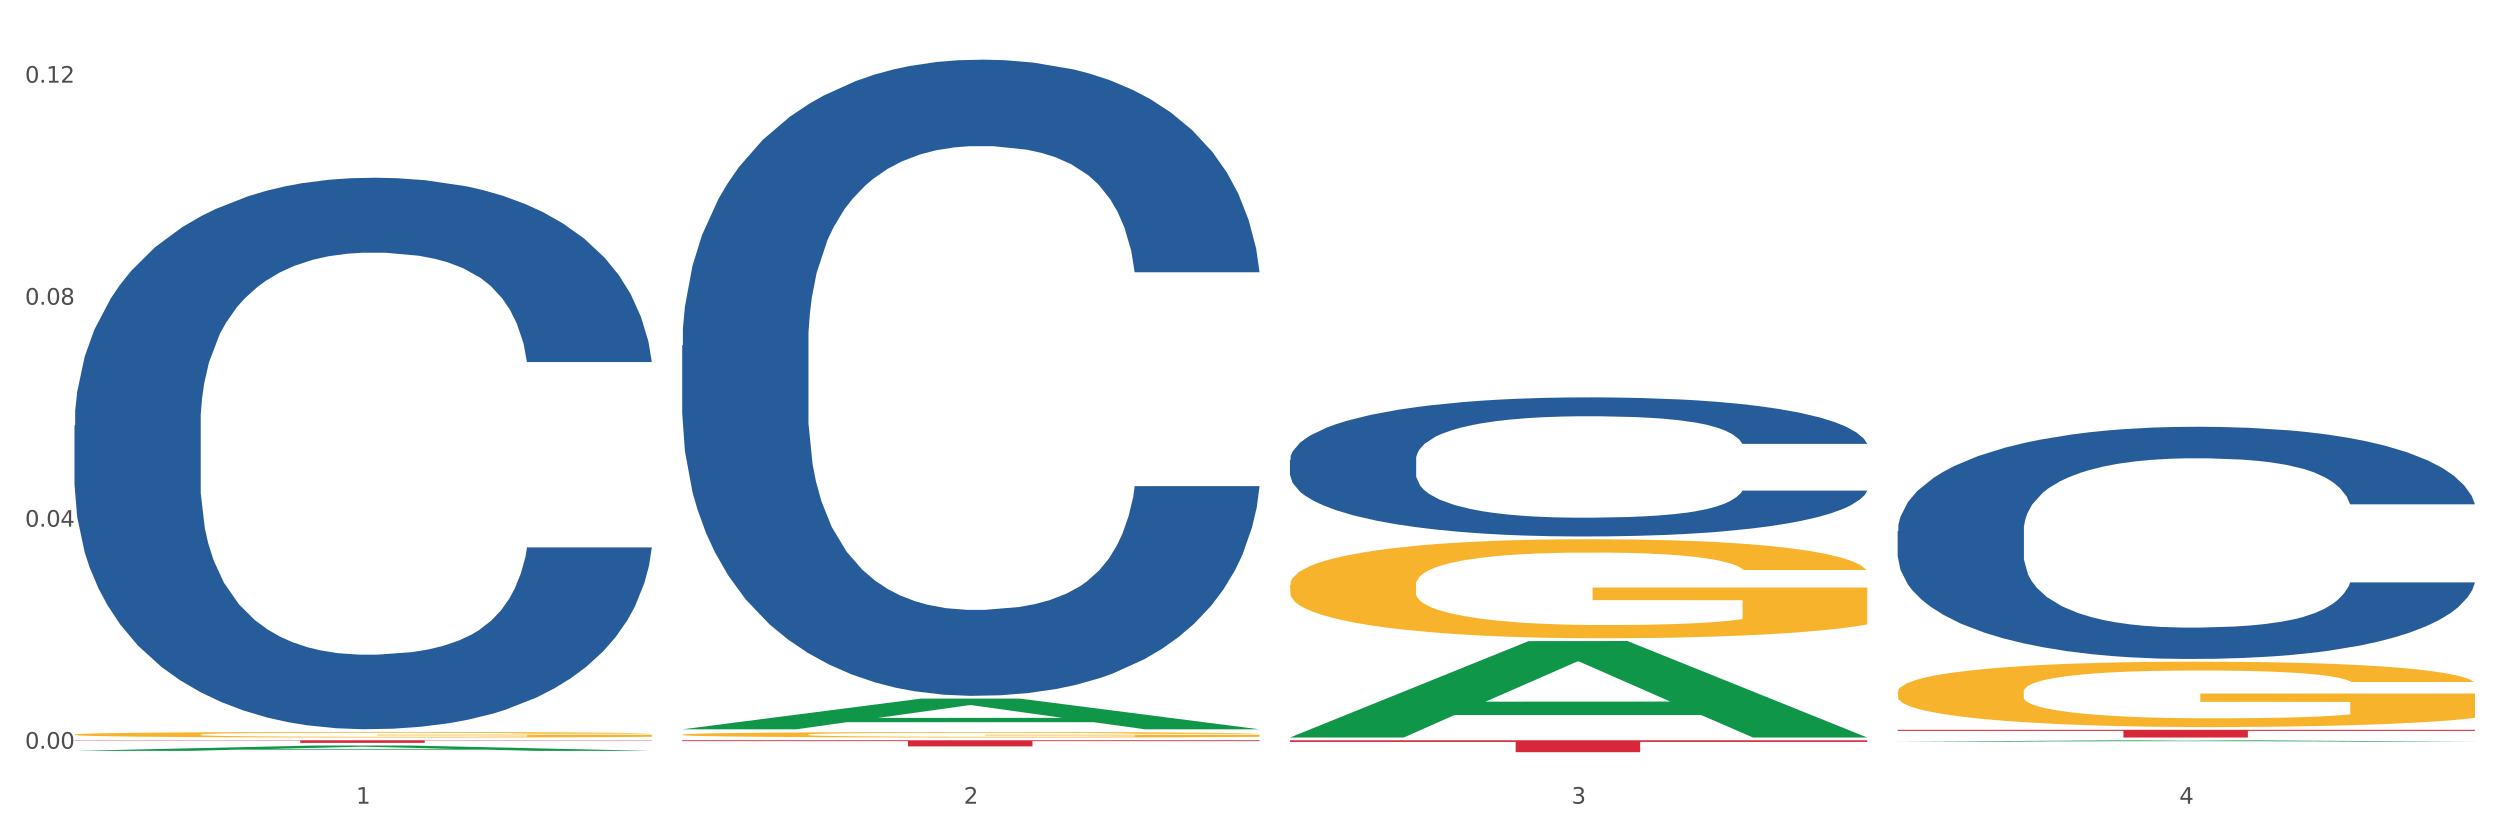
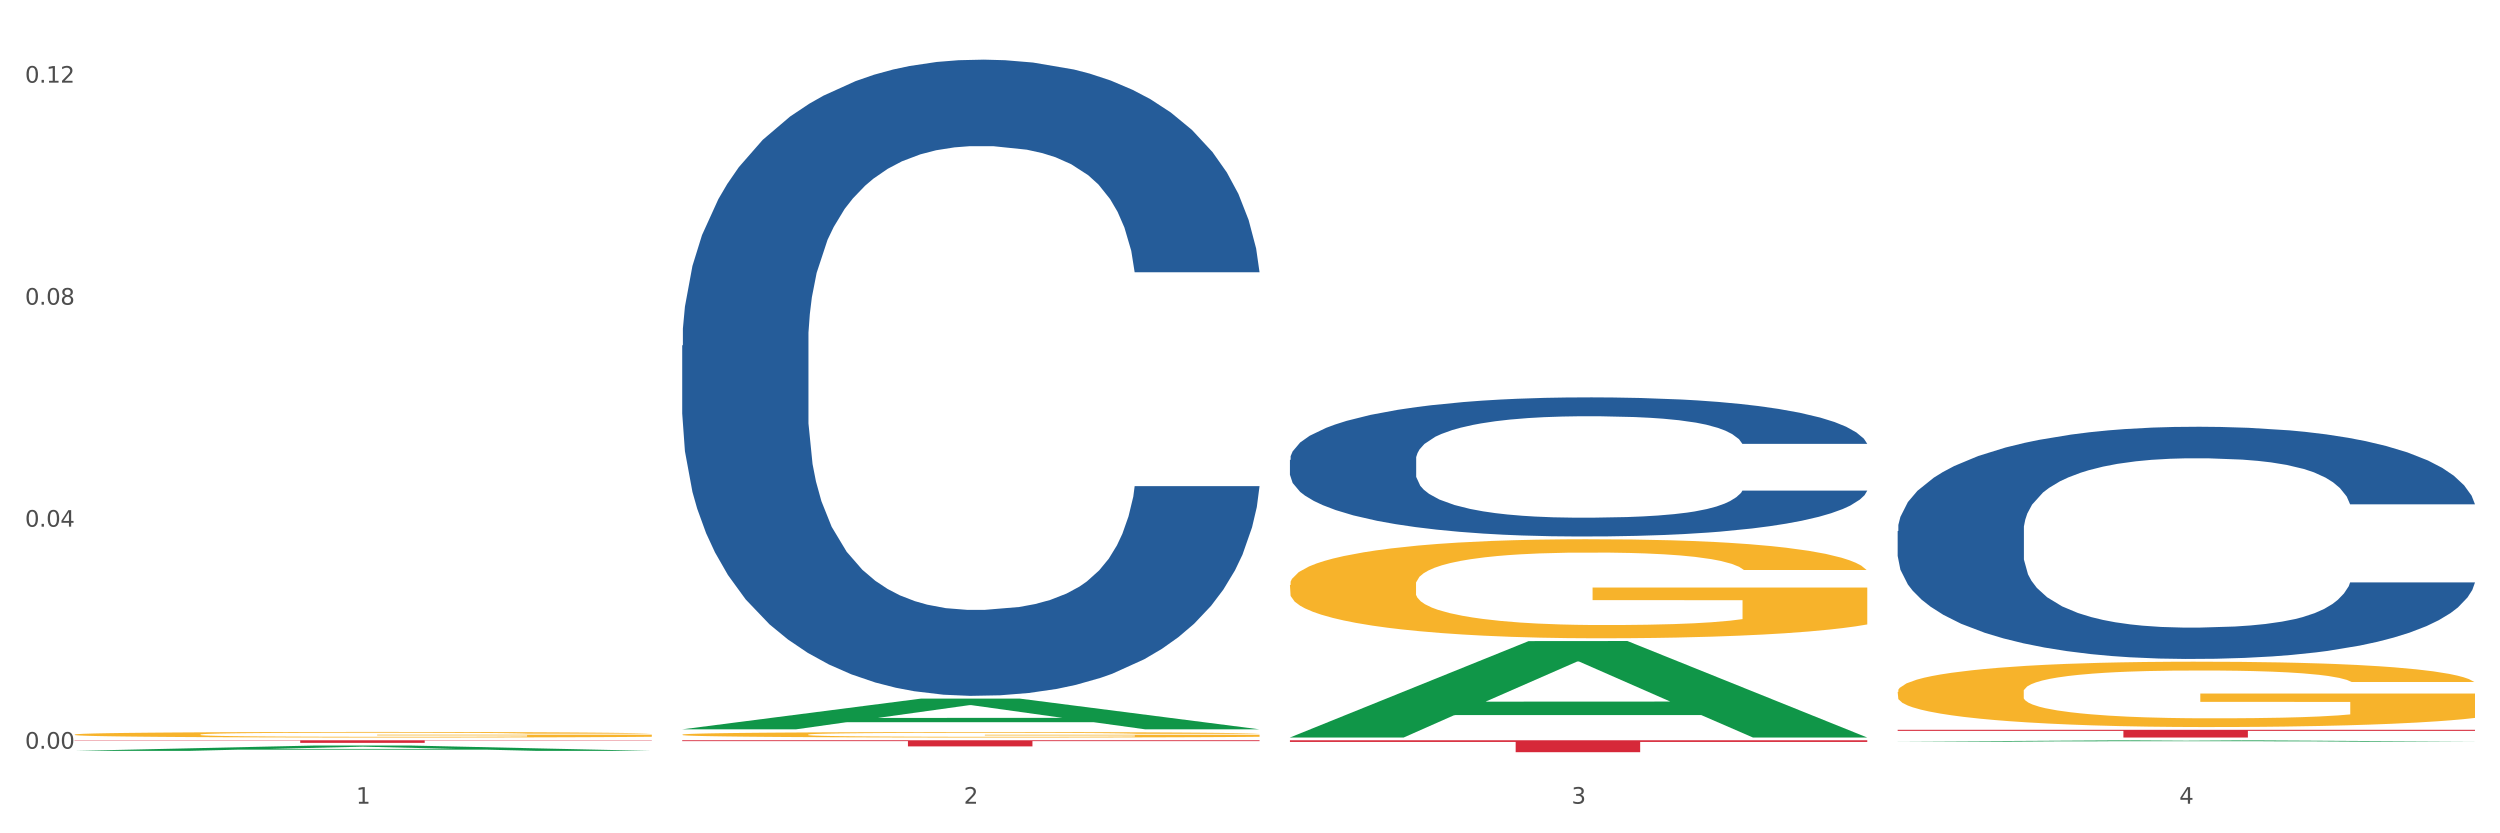
<svg xmlns="http://www.w3.org/2000/svg" xmlns:xlink="http://www.w3.org/1999/xlink" width="1080pt" height="360pt" viewBox="0 0 1080 360" version="1.1">
  <rect x="0" y="0" width="1080" height="360" fill="#333333" stroke="none" />
  <defs>
    <style type="text/css">*{stroke-linejoin: round; stroke-linecap: butt}</style>
  </defs>
  <g id="figure_1">
    <g id="patch_1">
      <path d="M 0 360  L 1080 360  L 1080 0  L 0 0  z " style="fill: #ffffff; stroke: #ffffff; stroke-linejoin: miter" />
    </g>
    <g id="axes_1">
      <g id="matplotlib.axis_1">
        <g id="xtick_1">
          <g id="text_1">
            <g style="fill: #4d4d4d" transform="translate(153.827 347.204) scale(0.096 -0.096)">
              <defs>
                <path id="DejaVuSans-31" d="M 794 531  L 1825 531  L 1825 4091  L 703 3866  L 703 4441  L 1819 4666  L 2450 4666  L 2450 531  L 3481 531  L 3481 0  L 794 0  L 794 531  z " transform="scale(0.016)" />
              </defs>
              <use xlink:href="#DejaVuSans-31" />
            </g>
          </g>
        </g>
        <g id="xtick_2">
          <g id="text_2">
            <g style="fill: #4d4d4d" transform="translate(416.365 347.204) scale(0.096 -0.096)">
              <defs>
                <path id="DejaVuSans-32" d="M 1228 531  L 3431 531  L 3431 0  L 469 0  L 469 531  Q 828 903 1448 1529  Q 2069 2156 2228 2338  Q 2531 2678 2651 2914  Q 2772 3150 2772 3378  Q 2772 3750 2511 3984  Q 2250 4219 1831 4219  Q 1534 4219 1204 4116  Q 875 4013 500 3803  L 500 4441  Q 881 4594 1212 4672  Q 1544 4750 1819 4750  Q 2544 4750 2975 4387  Q 3406 4025 3406 3419  Q 3406 3131 3298 2873  Q 3191 2616 2906 2266  Q 2828 2175 2409 1742  Q 1991 1309 1228 531  z " transform="scale(0.016)" />
              </defs>
              <use xlink:href="#DejaVuSans-32" />
            </g>
          </g>
        </g>
        <g id="xtick_3">
          <g id="text_3">
            <g style="fill: #4d4d4d" transform="translate(678.902 347.204) scale(0.096 -0.096)">
              <defs>
                <path id="DejaVuSans-33" d="M 2597 2516  Q 3050 2419 3304 2112  Q 3559 1806 3559 1356  Q 3559 666 3084 287  Q 2609 -91 1734 -91  Q 1441 -91 1130 -33  Q 819 25 488 141  L 488 750  Q 750 597 1062 519  Q 1375 441 1716 441  Q 2309 441 2620 675  Q 2931 909 2931 1356  Q 2931 1769 2642 2001  Q 2353 2234 1838 2234  L 1294 2234  L 1294 2753  L 1863 2753  Q 2328 2753 2575 2939  Q 2822 3125 2822 3475  Q 2822 3834 2567 4026  Q 2313 4219 1838 4219  Q 1578 4219 1281 4162  Q 984 4106 628 3988  L 628 4550  Q 988 4650 1302 4700  Q 1616 4750 1894 4750  Q 2613 4750 3031 4423  Q 3450 4097 3450 3541  Q 3450 3153 3228 2886  Q 3006 2619 2597 2516  z " transform="scale(0.016)" />
              </defs>
              <use xlink:href="#DejaVuSans-33" />
            </g>
          </g>
        </g>
        <g id="xtick_4">
          <g id="text_4">
            <g style="fill: #4d4d4d" transform="translate(941.44 347.204) scale(0.096 -0.096)">
              <defs>
                <path id="DejaVuSans-34" d="M 2419 4116  L 825 1625  L 2419 1625  L 2419 4116  z M 2253 4666  L 3047 4666  L 3047 1625  L 3713 1625  L 3713 1100  L 3047 1100  L 3047 0  L 2419 0  L 2419 1100  L 313 1100  L 313 1709  L 2253 4666  z " transform="scale(0.016)" />
              </defs>
              <use xlink:href="#DejaVuSans-34" />
            </g>
          </g>
        </g>
        <g id="xtick_5" />
        <g id="xtick_6" />
        <g id="xtick_7" />
      </g>
      <g id="matplotlib.axis_2">
        <g id="ytick_1">
          <g id="text_5">
            <g style="fill: #4d4d4d" transform="translate(10.8 323.441) scale(0.096 -0.096)">
              <defs>
                <path id="DejaVuSans-30" d="M 2034 4250  Q 1547 4250 1301 3770  Q 1056 3291 1056 2328  Q 1056 1369 1301 889  Q 1547 409 2034 409  Q 2525 409 2770 889  Q 3016 1369 3016 2328  Q 3016 3291 2770 3770  Q 2525 4250 2034 4250  z M 2034 4750  Q 2819 4750 3233 4129  Q 3647 3509 3647 2328  Q 3647 1150 3233 529  Q 2819 -91 2034 -91  Q 1250 -91 836 529  Q 422 1150 422 2328  Q 422 3509 836 4129  Q 1250 4750 2034 4750  z " transform="scale(0.016)" />
                <path id="DejaVuSans-2e" d="M 684 794  L 1344 794  L 1344 0  L 684 0  L 684 794  z " transform="scale(0.016)" />
              </defs>
              <use xlink:href="#DejaVuSans-30" />
              <use xlink:href="#DejaVuSans-2e" transform="translate(63.623 0)" />
              <use xlink:href="#DejaVuSans-30" transform="translate(95.41 0)" />
              <use xlink:href="#DejaVuSans-30" transform="translate(159.033 0)" />
            </g>
          </g>
        </g>
        <g id="ytick_2">
          <g id="text_6">
            <g style="fill: #4d4d4d" transform="translate(10.8 227.533) scale(0.096 -0.096)">
              <use xlink:href="#DejaVuSans-30" />
              <use xlink:href="#DejaVuSans-2e" transform="translate(63.623 0)" />
              <use xlink:href="#DejaVuSans-30" transform="translate(95.41 0)" />
              <use xlink:href="#DejaVuSans-34" transform="translate(159.033 0)" />
            </g>
          </g>
        </g>
        <g id="ytick_3">
          <g id="text_7">
            <g style="fill: #4d4d4d" transform="translate(10.8 131.625) scale(0.096 -0.096)">
              <defs>
                <path id="DejaVuSans-38" d="M 2034 2216  Q 1584 2216 1326 1975  Q 1069 1734 1069 1313  Q 1069 891 1326 650  Q 1584 409 2034 409  Q 2484 409 2743 651  Q 3003 894 3003 1313  Q 3003 1734 2745 1975  Q 2488 2216 2034 2216  z M 1403 2484  Q 997 2584 770 2862  Q 544 3141 544 3541  Q 544 4100 942 4425  Q 1341 4750 2034 4750  Q 2731 4750 3128 4425  Q 3525 4100 3525 3541  Q 3525 3141 3298 2862  Q 3072 2584 2669 2484  Q 3125 2378 3379 2068  Q 3634 1759 3634 1313  Q 3634 634 3220 271  Q 2806 -91 2034 -91  Q 1263 -91 848 271  Q 434 634 434 1313  Q 434 1759 690 2068  Q 947 2378 1403 2484  z M 1172 3481  Q 1172 3119 1398 2916  Q 1625 2713 2034 2713  Q 2441 2713 2670 2916  Q 2900 3119 2900 3481  Q 2900 3844 2670 4047  Q 2441 4250 2034 4250  Q 1625 4250 1398 4047  Q 1172 3844 1172 3481  z " transform="scale(0.016)" />
              </defs>
              <use xlink:href="#DejaVuSans-30" />
              <use xlink:href="#DejaVuSans-2e" transform="translate(63.623 0)" />
              <use xlink:href="#DejaVuSans-30" transform="translate(95.41 0)" />
              <use xlink:href="#DejaVuSans-38" transform="translate(159.033 0)" />
            </g>
          </g>
        </g>
        <g id="ytick_4">
          <g id="text_8">
            <g style="fill: #4d4d4d" transform="translate(10.8 35.718) scale(0.096 -0.096)">
              <use xlink:href="#DejaVuSans-30" />
              <use xlink:href="#DejaVuSans-2e" transform="translate(63.623 0)" />
              <use xlink:href="#DejaVuSans-31" transform="translate(95.41 0)" />
              <use xlink:href="#DejaVuSans-32" transform="translate(159.033 0)" />
            </g>
          </g>
        </g>
        <g id="ytick_5" />
        <g id="ytick_6" />
        <g id="ytick_7" />
      </g>
      <g id="PolyCollection_1">
        <path d="M 32.175 324.38  L 32.432 324.377  L 135.282 322.085  L 177.965 322.083  L 281.586 324.384  L 232.218 324.384  L 209.848 323.848  L 103.656 323.848  L 102.884 323.857  L 81.286 324.384  L 32.175 324.384  L 32.175 324.38  L 117.026 323.528  L 196.478 323.526  L 157.138 322.573  L 156.623 322.569  L 156.109 322.576  L 116.769 323.526  L 117.026 323.528  L 32.175 324.38  z " clip-path="url(#pce73e75a14)" style="fill: #109648" />
        <path d="M 819.789 229.429  L 820.084 229.338  L 820.084 226.772  L 820.968 223.291  L 824.211 216.878  L 828.338 212.022  L 835.414 206.341  L 839.247 203.959  L 844.258 201.302  L 854.577 196.996  L 866.369 193.332  L 874.624 191.316  L 880.815 190.033  L 894.671 187.743  L 902.631 186.735  L 910.886 185.911  L 917.961 185.361  L 929.754 184.72  L 939.188 184.445  L 950.096 184.353  L 959.235 184.445  L 971.322 184.811  L 989.011 185.911  L 995.792 186.552  L 1004.931 187.651  L 1014.365 189.117  L 1022.03 190.583  L 1030.874 192.69  L 1040.014 195.439  L 1048.858 198.92  L 1055.049 202.127  L 1060.061 205.517  L 1064.483 209.64  L 1067.726 214.129  L 1069.2 217.885  L 1015.249 217.885  L 1013.775 214.495  L 1010.827 210.831  L 1007.879 208.357  L 1004.636 206.341  L 999.624 204.051  L 995.202 202.585  L 987.832 200.844  L 981.051 199.745  L 975.45 199.104  L 968.669 198.554  L 954.223 198.004  L 943.905 198.004  L 937.419 198.187  L 929.459 198.646  L 922.678 199.287  L 914.718 200.386  L 908.527 201.577  L 902.336 203.135  L 898.799 204.234  L 893.492 206.25  L 889.954 207.899  L 885.237 210.739  L 882.584 212.755  L 877.867 217.977  L 875.803 221.825  L 874.919 224.482  L 874.329 227.414  L 874.329 241.706  L 876.098 248.119  L 877.572 250.868  L 879.931 253.983  L 884.353 258.014  L 890.839 261.954  L 897.619 264.794  L 903.221 266.534  L 908.527 267.817  L 913.834 268.825  L 920.32 269.741  L 925.626 270.291  L 933.586 270.841  L 943.02 271.115  L 950.391 271.115  L 965.426 270.657  L 972.207 270.199  L 978.693 269.558  L 985.768 268.55  L 991.37 267.451  L 994.613 266.626  L 999.919 264.885  L 1004.047 263.053  L 1007.584 260.946  L 1009.943 259.113  L 1012.596 256.365  L 1014.66 253.25  L 1015.249 251.601  L 1069.2 251.601  L 1068.021 254.899  L 1065.957 258.106  L 1061.83 262.412  L 1058.587 264.885  L 1053.575 267.909  L 1048.268 270.474  L 1040.898 273.314  L 1034.117 275.421  L 1027.042 277.254  L 1019.377 278.903  L 1005.521 281.193  L 1000.509 281.835  L 989.896 282.934  L 981.641 283.575  L 969.553 284.217  L 957.171 284.583  L 944.2 284.675  L 932.702 284.492  L 920.025 283.942  L 912.065 283.392  L 903.221 282.568  L 892.902 281.285  L 883.174 279.727  L 874.034 277.895  L 865.485 275.788  L 857.525 273.406  L 847.206 269.466  L 839.541 265.618  L 833.94 262.045  L 830.107 259.022  L 826.275 255.174  L 824.211 252.517  L 820.968 246.104  L 819.789 240.148  L 819.789 229.429  z " clip-path="url(#pce73e75a14)" style="fill: #255c99" />
        <path d="M 557.251 198.666  L 557.546 198.611  L 557.546 197.074  L 558.43 194.989  L 561.673 191.146  L 565.801 188.237  L 572.876 184.834  L 576.709 183.407  L 581.72 181.815  L 592.039 179.235  L 603.831 177.039  L 612.086 175.832  L 618.277 175.063  L 632.133 173.691  L 640.093 173.087  L 648.348 172.593  L 655.423 172.264  L 667.216 171.879  L 676.65 171.715  L 687.558 171.66  L 696.697 171.715  L 708.784 171.934  L 726.473 172.593  L 733.254 172.977  L 742.393 173.636  L 751.827 174.514  L 759.492 175.393  L 768.336 176.655  L 777.476 178.302  L 786.32 180.388  L 792.511 182.309  L 797.523 184.34  L 801.945 186.81  L 805.188 189.499  L 806.662 191.75  L 752.711 191.75  L 751.237 189.719  L 748.289 187.523  L 745.341 186.041  L 742.098 184.834  L 737.086 183.461  L 732.664 182.583  L 725.294 181.54  L 718.513 180.882  L 712.912 180.497  L 706.131 180.168  L 691.685 179.839  L 681.367 179.839  L 674.881 179.948  L 666.921 180.223  L 660.14 180.607  L 652.18 181.266  L 645.989 181.979  L 639.798 182.913  L 636.261 183.571  L 630.954 184.779  L 627.416 185.767  L 622.699 187.469  L 620.046 188.676  L 615.329 191.805  L 613.265 194.11  L 612.381 195.702  L 611.791 197.459  L 611.791 206.022  L 613.56 209.864  L 615.034 211.511  L 617.393 213.377  L 621.815 215.792  L 628.301 218.153  L 635.081 219.854  L 640.683 220.897  L 645.989 221.666  L 651.296 222.269  L 657.782 222.818  L 663.089 223.148  L 671.048 223.477  L 680.482 223.642  L 687.853 223.642  L 702.888 223.367  L 709.669 223.093  L 716.155 222.709  L 723.23 222.105  L 728.832 221.446  L 732.075 220.952  L 737.381 219.909  L 741.509 218.811  L 745.046 217.549  L 747.405 216.451  L 750.058 214.804  L 752.122 212.938  L 752.711 211.95  L 806.662 211.95  L 805.483 213.926  L 803.419 215.847  L 799.292 218.427  L 796.049 219.909  L 791.037 221.72  L 785.73 223.257  L 778.36 224.959  L 771.579 226.222  L 764.504 227.319  L 756.839 228.307  L 742.983 229.68  L 737.971 230.064  L 727.358 230.723  L 719.103 231.107  L 707.016 231.491  L 694.633 231.711  L 681.662 231.766  L 670.164 231.656  L 657.487 231.326  L 649.527 230.997  L 640.683 230.503  L 630.364 229.735  L 620.636 228.801  L 611.496 227.704  L 602.947 226.441  L 594.987 225.014  L 584.668 222.654  L 577.003 220.348  L 571.402 218.207  L 567.569 216.396  L 563.737 214.091  L 561.673 212.499  L 558.43 208.656  L 557.251 205.089  L 557.251 198.666  z " clip-path="url(#pce73e75a14)" style="fill: #255c99" />
        <path d="M 294.713 149.257  L 295.008 149.006  L 295.008 141.978  L 295.892 132.44  L 299.135 114.869  L 303.263 101.565  L 310.338 86.002  L 314.171 79.476  L 319.182 72.197  L 329.501 60.399  L 341.293 50.359  L 349.548 44.836  L 355.739 41.322  L 369.595 35.047  L 377.555 32.286  L 385.81 30.027  L 392.885 28.521  L 404.678 26.764  L 414.112 26.011  L 425.02 25.759  L 434.159 26.011  L 446.246 27.015  L 463.935 30.027  L 470.716 31.784  L 479.855 34.796  L 489.289 38.812  L 496.954 42.828  L 505.798 48.602  L 514.938 56.132  L 523.782 65.67  L 529.973 74.456  L 534.985 83.743  L 539.407 95.039  L 542.65 107.338  L 544.124 117.63  L 490.173 117.63  L 488.699 108.342  L 485.751 98.302  L 482.803 91.525  L 479.56 86.002  L 474.548 79.727  L 470.126 75.711  L 462.756 70.942  L 455.975 67.93  L 450.374 66.172  L 443.593 64.666  L 429.147 63.16  L 418.829 63.16  L 412.343 63.662  L 404.383 64.917  L 397.602 66.674  L 389.642 69.687  L 383.451 72.95  L 377.26 77.217  L 373.723 80.229  L 368.416 85.751  L 364.878 90.27  L 360.161 98.051  L 357.508 103.573  L 352.791 117.881  L 350.727 128.423  L 349.843 135.703  L 349.253 143.735  L 349.253 182.893  L 351.022 200.464  L 352.496 207.994  L 354.855 216.529  L 359.277 227.573  L 365.763 238.367  L 372.543 246.148  L 378.145 250.917  L 383.451 254.432  L 388.758 257.193  L 395.244 259.703  L 400.551 261.209  L 408.51 262.715  L 417.944 263.468  L 425.315 263.468  L 440.35 262.213  L 447.131 260.958  L 453.617 259.201  L 460.692 256.44  L 466.294 253.427  L 469.537 251.168  L 474.843 246.399  L 478.971 241.379  L 482.508 235.606  L 484.867 230.585  L 487.52 223.055  L 489.584 214.521  L 490.173 210.002  L 544.124 210.002  L 542.945 219.039  L 540.881 227.824  L 536.754 239.622  L 533.511 246.399  L 528.499 254.683  L 523.192 261.711  L 515.822 269.492  L 509.041 275.266  L 501.966 280.286  L 494.301 284.804  L 480.445 291.079  L 475.433 292.836  L 464.82 295.849  L 456.565 297.606  L 444.478 299.363  L 432.095 300.367  L 419.124 300.618  L 407.626 300.116  L 394.949 298.61  L 386.989 297.104  L 378.145 294.844  L 367.826 291.33  L 358.098 287.063  L 348.958 282.043  L 340.409 276.27  L 332.449 269.743  L 322.131 258.95  L 314.465 248.407  L 308.864 238.618  L 305.031 230.334  L 301.199 219.792  L 299.135 212.513  L 295.892 194.942  L 294.713 178.626  L 294.713 149.257  z " clip-path="url(#pce73e75a14)" style="fill: #255c99" />
-         <path d="M 32.175 183.824  L 32.47 183.606  L 32.47 177.513  L 33.354 169.245  L 36.597 154.014  L 40.725 142.482  L 47.8 128.991  L 51.633 123.334  L 56.644 117.024  L 66.963 106.797  L 78.755 98.094  L 87.01 93.307  L 93.201 90.261  L 107.057 84.821  L 115.017 82.427  L 123.272 80.469  L 130.347 79.164  L 142.14 77.64  L 151.574 76.988  L 162.482 76.77  L 171.621 76.988  L 183.708 77.858  L 201.397 80.469  L 208.178 81.992  L 217.317 84.603  L 226.751 88.085  L 234.416 91.566  L 243.26 96.571  L 252.4 103.098  L 261.244 111.367  L 267.435 118.982  L 272.447 127.033  L 276.869 136.824  L 280.112 147.486  L 281.586 156.407  L 227.635 156.407  L 226.161 148.357  L 223.213 139.653  L 220.265 133.778  L 217.022 128.991  L 212.01 123.552  L 207.588 120.07  L 200.218 115.936  L 193.437 113.325  L 187.836 111.802  L 181.055 110.496  L 166.609 109.191  L 156.291 109.191  L 149.805 109.626  L 141.845 110.714  L 135.064 112.237  L 127.105 114.848  L 120.913 117.677  L 114.722 121.376  L 111.185 123.987  L 105.878 128.774  L 102.34 132.69  L 97.623 139.436  L 94.97 144.222  L 90.253 156.625  L 88.189 165.764  L 87.305 172.074  L 86.715 179.037  L 86.715 212.98  L 88.484 228.212  L 89.958 234.739  L 92.317 242.137  L 96.739 251.711  L 103.225 261.067  L 110.005 267.813  L 115.607 271.947  L 120.913 274.993  L 126.22 277.387  L 132.706 279.562  L 138.013 280.868  L 145.972 282.173  L 155.406 282.826  L 162.777 282.826  L 177.812 281.738  L 184.593 280.65  L 191.079 279.127  L 198.154 276.734  L 203.756 274.123  L 206.999 272.164  L 212.305 268.03  L 216.433 263.678  L 219.97 258.674  L 222.329 254.322  L 224.982 247.795  L 227.046 240.397  L 227.635 236.48  L 281.586 236.48  L 280.407 244.313  L 278.343 251.929  L 274.216 262.155  L 270.973 268.03  L 265.961 275.211  L 260.654 281.303  L 253.284 288.048  L 246.503 293.053  L 239.428 297.405  L 231.763 301.321  L 217.907 306.761  L 212.895 308.284  L 202.282 310.895  L 194.027 312.418  L 181.94 313.941  L 169.557 314.812  L 156.586 315.029  L 145.088 314.594  L 132.411 313.289  L 124.451 311.983  L 115.607 310.025  L 105.288 306.979  L 95.56 303.28  L 86.42 298.928  L 77.871 293.923  L 69.911 288.266  L 59.593 278.91  L 51.927 269.771  L 46.326 261.285  L 42.493 254.105  L 38.661 244.966  L 36.597 238.656  L 33.354 223.425  L 32.175 209.281  L 32.175 183.824  z " clip-path="url(#pce73e75a14)" style="fill: #255c99" />
        <path d="M 32.175 317.32  L 32.469 317.318  L 32.469 317.239  L 33.058 317.17  L 36.003 317.005  L 40.42 316.869  L 43.659 316.796  L 46.898 316.736  L 50.726 316.677  L 55.438 316.615  L 63.977 316.525  L 69.277 316.479  L 75.756 316.43  L 87.534 316.36  L 96.074 316.32  L 104.908 316.287  L 119.336 316.247  L 128.759 316.23  L 138.771 316.216  L 150.844 316.208  L 159.972 316.205  L 179.996 316.212  L 197.075 316.232  L 205.32 316.247  L 215.921 316.274  L 221.515 316.291  L 230.644 316.327  L 240.067 316.373  L 246.545 316.413  L 256.262 316.487  L 263.624 316.562  L 270.396 316.655  L 273.93 316.719  L 276.58 316.778  L 278.936 316.847  L 281.292 316.954  L 228.288 316.954  L 226.227 316.877  L 222.988 316.805  L 218.276 316.734  L 214.154 316.69  L 207.087 316.635  L 200.608 316.6  L 193.836 316.573  L 185.591 316.551  L 179.113 316.54  L 169.984 316.531  L 152.022 316.534  L 139.949 316.551  L 131.704 316.573  L 126.404 316.593  L 121.692 316.615  L 116.392 316.646  L 110.208 316.692  L 105.791 316.734  L 101.374 316.787  L 97.84 316.84  L 94.601 316.902  L 91.951 316.968  L 89.89 317.036  L 88.123 317.12  L 86.651 317.258  L 86.651 317.56  L 87.24 317.629  L 88.712 317.719  L 90.479 317.787  L 93.424 317.869  L 96.074 317.924  L 101.08 318.003  L 106.674 318.069  L 111.091 318.111  L 115.508 318.146  L 123.164 318.195  L 131.704 318.234  L 139.065 318.259  L 149.077 318.281  L 155.85 318.289  L 161.739 318.294  L 176.168 318.294  L 186.474 318.287  L 197.958 318.272  L 206.792 318.252  L 214.154 318.228  L 222.399 318.188  L 227.699 318.151  L 227.699 317.69  L 162.917 317.688  L 162.917 317.382  L 281.586 317.382  L 281.586 318.281  L 276.58 318.327  L 270.985 318.369  L 265.096 318.406  L 256.262 318.452  L 245.661 318.497  L 236.239 318.527  L 226.227 318.554  L 214.448 318.578  L 199.136 318.6  L 189.713 318.609  L 177.935 318.616  L 164.095 318.618  L 152.022 318.613  L 140.243 318.602  L 127.876 318.582  L 115.803 318.554  L 106.674 318.525  L 97.546 318.49  L 87.829 318.444  L 80.173 318.4  L 74.283 318.36  L 67.805 318.309  L 60.738 318.243  L 55.438 318.184  L 50.726 318.122  L 45.72 318.043  L 42.187 317.974  L 38.653 317.889  L 36.592 317.825  L 34.236 317.726  L 32.469 317.587  L 32.175 317.32  z " clip-path="url(#pce73e75a14)" style="fill: #f7b32b" />
        <path d="M 819.789 298.899  L 820.083 298.873  L 820.083 297.945  L 820.672 297.146  L 823.617 295.212  L 828.034 293.613  L 831.273 292.762  L 834.512 292.066  L 838.34 291.369  L 843.052 290.647  L 851.591 289.59  L 856.891 289.049  L 863.37 288.481  L 875.148 287.656  L 883.688 287.192  L 892.522 286.805  L 906.95 286.341  L 916.373 286.135  L 926.385 285.98  L 938.458 285.877  L 947.586 285.851  L 967.61 285.928  L 984.689 286.16  L 992.934 286.341  L 1003.535 286.65  L 1009.129 286.857  L 1018.258 287.269  L 1027.681 287.811  L 1034.159 288.275  L 1043.876 289.152  L 1051.238 290.028  L 1058.01 291.111  L 1061.544 291.859  L 1064.194 292.556  L 1066.55 293.355  L 1068.906 294.618  L 1015.902 294.618  L 1013.841 293.716  L 1010.602 292.865  L 1005.89 292.04  L 1001.768 291.524  L 994.701 290.879  L 988.222 290.467  L 981.45 290.157  L 973.205 289.899  L 966.726 289.771  L 957.598 289.667  L 939.636 289.693  L 927.563 289.899  L 919.318 290.157  L 914.017 290.389  L 909.306 290.647  L 904.006 291.008  L 897.822 291.55  L 893.405 292.04  L 888.988 292.659  L 885.454 293.278  L 882.215 294  L 879.565 294.773  L 877.504 295.573  L 875.737 296.552  L 874.265 298.177  L 874.265 301.71  L 874.854 302.509  L 876.326 303.566  L 878.093 304.366  L 881.037 305.32  L 883.688 305.965  L 888.694 306.893  L 894.288 307.667  L 898.705 308.157  L 903.122 308.569  L 910.778 309.136  L 919.318 309.601  L 926.679 309.884  L 936.691 310.142  L 943.464 310.245  L 949.353 310.297  L 963.782 310.297  L 974.088 310.219  L 985.572 310.039  L 994.406 309.807  L 1001.768 309.523  L 1010.013 309.059  L 1015.313 308.621  L 1015.313 303.231  L 950.531 303.205  L 950.531 299.621  L 1069.2 299.621  L 1069.2 310.142  L 1064.194 310.684  L 1058.599 311.174  L 1052.71 311.612  L 1043.876 312.153  L 1033.275 312.669  L 1023.853 313.03  L 1013.841 313.34  L 1002.062 313.623  L 986.75 313.881  L 977.327 313.984  L 965.549 314.062  L 951.709 314.087  L 939.636 314.036  L 927.857 313.907  L 915.49 313.675  L 903.417 313.34  L 894.288 313.004  L 885.16 312.592  L 875.443 312.05  L 867.787 311.535  L 861.897 311.07  L 855.419 310.477  L 848.352 309.704  L 843.052 309.007  L 838.34 308.285  L 833.334 307.357  L 829.801 306.558  L 826.267 305.552  L 824.206 304.804  L 821.85 303.644  L 820.083 302.019  L 819.789 298.899  z " clip-path="url(#pce73e75a14)" style="fill: #f7b32b" />
        <path d="M 32.175 319.794  L 281.586 319.794  L 281.586 319.949  L 183.477 319.95  L 183.477 320.907  L 129.694 320.907  L 129.694 319.95  L 32.175 319.949  L 32.175 319.795  L 32.175 319.794  z " clip-path="url(#pce73e75a14)" style="fill: #d62839" />
        <path d="M 294.713 319.794  L 544.124 319.794  L 544.124 320.161  L 446.014 320.164  L 446.014 322.438  L 392.232 322.438  L 392.232 320.164  L 294.713 320.161  L 294.713 319.796  L 294.713 319.794  z " clip-path="url(#pce73e75a14)" style="fill: #d62839" />
        <path d="M 819.789 315.264  L 1069.2 315.264  L 1069.2 315.73  L 971.09 315.733  L 971.09 318.618  L 917.307 318.618  L 917.307 315.733  L 819.789 315.73  L 819.789 315.267  L 819.789 315.264  z " clip-path="url(#pce73e75a14)" style="fill: #d62839" />
        <path d="M 557.251 252.72  L 557.545 252.681  L 557.545 251.274  L 558.134 250.062  L 561.079 247.131  L 565.496 244.707  L 568.735 243.417  L 571.974 242.362  L 575.802 241.306  L 580.514 240.212  L 589.053 238.609  L 594.353 237.789  L 600.832 236.929  L 612.61 235.678  L 621.15 234.974  L 629.984 234.388  L 644.412 233.684  L 653.835 233.372  L 663.847 233.137  L 675.92 232.981  L 685.048 232.942  L 705.072 233.059  L 722.151 233.411  L 730.396 233.684  L 740.997 234.153  L 746.591 234.466  L 755.72 235.091  L 765.143 235.912  L 771.621 236.616  L 781.338 237.945  L 788.7 239.274  L 795.472 240.916  L 799.006 242.049  L 801.656 243.105  L 804.012 244.316  L 806.368 246.232  L 753.364 246.232  L 751.303 244.863  L 748.064 243.574  L 743.352 242.323  L 739.23 241.541  L 732.163 240.564  L 725.684 239.938  L 718.912 239.469  L 710.667 239.078  L 704.189 238.883  L 695.06 238.727  L 677.098 238.766  L 665.025 239.078  L 656.78 239.469  L 651.479 239.821  L 646.768 240.212  L 641.468 240.759  L 635.284 241.58  L 630.867 242.323  L 626.45 243.261  L 622.916 244.199  L 619.677 245.293  L 617.027 246.466  L 614.966 247.678  L 613.199 249.163  L 611.727 251.626  L 611.727 256.981  L 612.316 258.192  L 613.788 259.795  L 615.555 261.007  L 618.499 262.453  L 621.15 263.43  L 626.156 264.837  L 631.75 266.01  L 636.167 266.753  L 640.584 267.378  L 648.24 268.238  L 656.78 268.942  L 664.141 269.372  L 674.153 269.762  L 680.926 269.919  L 686.815 269.997  L 701.244 269.997  L 711.55 269.88  L 723.034 269.606  L 731.868 269.254  L 739.23 268.824  L 747.475 268.121  L 752.775 267.456  L 752.775 259.287  L 687.993 259.248  L 687.993 253.815  L 806.662 253.815  L 806.662 269.762  L 801.656 270.583  L 796.061 271.326  L 790.172 271.99  L 781.338 272.811  L 770.737 273.593  L 761.315 274.14  L 751.303 274.609  L 739.524 275.039  L 724.212 275.43  L 714.789 275.587  L 703.011 275.704  L 689.171 275.743  L 677.098 275.665  L 665.319 275.469  L 652.952 275.117  L 640.879 274.609  L 631.75 274.101  L 622.622 273.476  L 612.905 272.655  L 605.249 271.873  L 599.359 271.17  L 592.881 270.271  L 585.814 269.098  L 580.514 268.043  L 575.802 266.948  L 570.796 265.541  L 567.263 264.329  L 563.729 262.805  L 561.668 261.671  L 559.312 259.912  L 557.545 257.45  L 557.251 252.72  z " clip-path="url(#pce73e75a14)" style="fill: #f7b32b" />
        <path d="M 294.713 317.346  L 295.007 317.344  L 295.007 317.266  L 295.596 317.199  L 298.541 317.037  L 302.958 316.904  L 306.197 316.832  L 309.436 316.774  L 313.264 316.716  L 317.976 316.655  L 326.515 316.567  L 331.815 316.521  L 338.294 316.474  L 350.072 316.405  L 358.612 316.366  L 367.446 316.334  L 381.874 316.295  L 391.297 316.277  L 401.309 316.265  L 413.382 316.256  L 422.51 316.254  L 442.534 316.26  L 459.613 316.28  L 467.858 316.295  L 478.459 316.321  L 484.053 316.338  L 493.182 316.372  L 502.605 316.418  L 509.083 316.457  L 518.8 316.53  L 526.162 316.603  L 532.934 316.694  L 536.468 316.757  L 539.118 316.815  L 541.474 316.882  L 543.83 316.988  L 490.826 316.988  L 488.765 316.912  L 485.526 316.841  L 480.814 316.772  L 476.692 316.729  L 469.625 316.675  L 463.146 316.64  L 456.374 316.614  L 448.129 316.593  L 441.651 316.582  L 432.522 316.573  L 414.56 316.575  L 402.487 316.593  L 394.242 316.614  L 388.941 316.634  L 384.23 316.655  L 378.93 316.686  L 372.746 316.731  L 368.329 316.772  L 363.912 316.824  L 360.378 316.875  L 357.139 316.936  L 354.489 317.001  L 352.428 317.068  L 350.661 317.15  L 349.189 317.286  L 349.189 317.581  L 349.778 317.648  L 351.25 317.737  L 353.017 317.804  L 355.962 317.884  L 358.612 317.938  L 363.618 318.015  L 369.212 318.08  L 373.629 318.121  L 378.046 318.156  L 385.702 318.203  L 394.242 318.242  L 401.603 318.266  L 411.615 318.287  L 418.388 318.296  L 424.277 318.3  L 438.706 318.3  L 449.012 318.294  L 460.496 318.279  L 469.33 318.259  L 476.692 318.236  L 484.937 318.197  L 490.237 318.16  L 490.237 317.709  L 425.455 317.707  L 425.455 317.407  L 544.124 317.407  L 544.124 318.287  L 539.118 318.333  L 533.523 318.374  L 527.634 318.41  L 518.8 318.456  L 508.199 318.499  L 498.777 318.529  L 488.765 318.555  L 476.986 318.579  L 461.674 318.6  L 452.251 318.609  L 440.473 318.616  L 426.633 318.618  L 414.56 318.613  L 402.781 318.603  L 390.414 318.583  L 378.341 318.555  L 369.212 318.527  L 360.084 318.492  L 350.367 318.447  L 342.711 318.404  L 336.821 318.365  L 330.343 318.315  L 323.276 318.251  L 317.976 318.192  L 313.264 318.132  L 308.258 318.054  L 304.725 317.987  L 301.191 317.903  L 299.13 317.841  L 296.774 317.743  L 295.007 317.607  L 294.713 317.346  z " clip-path="url(#pce73e75a14)" style="fill: #f7b32b" />
        <path d="M 557.251 319.794  L 806.662 319.794  L 806.662 320.51  L 708.552 320.515  L 708.552 324.95  L 654.769 324.95  L 654.769 320.515  L 557.251 320.51  L 557.251 319.799  L 557.251 319.794  z " clip-path="url(#pce73e75a14)" style="fill: #d62839" />
        <path d="M 557.251 318.539  L 557.508 318.5  L 660.358 276.958  L 703.041 276.919  L 806.662 318.618  L 757.294 318.618  L 734.924 308.908  L 628.732 308.908  L 627.96 309.064  L 606.362 318.618  L 557.251 318.618  L 557.251 318.539  L 642.102 303.113  L 721.554 303.074  L 682.214 285.807  L 681.699 285.729  L 681.185 285.846  L 641.845 303.074  L 642.102 303.113  L 557.251 318.539  z " clip-path="url(#pce73e75a14)" style="fill: #109648" />
        <path d="M 294.713 315.053  L 294.97 315.04  L 397.82 301.806  L 440.503 301.794  L 544.124 315.078  L 494.756 315.078  L 472.386 311.984  L 366.194 311.984  L 365.422 312.034  L 343.824 315.078  L 294.713 315.078  L 294.713 315.053  L 379.564 310.138  L 459.016 310.126  L 419.676 304.625  L 419.161 304.6  L 418.647 304.638  L 379.307 310.126  L 379.564 310.138  L 294.713 315.053  z " clip-path="url(#pce73e75a14)" style="fill: #109648" />
        <path d="M 819.789 320.386  L 820.046 320.385  L 922.896 319.794  L 965.579 319.794  L 1069.2 320.387  L 1019.832 320.387  L 997.462 320.249  L 891.27 320.249  L 890.498 320.251  L 868.9 320.387  L 819.789 320.387  L 819.789 320.386  L 904.64 320.166  L 984.092 320.166  L 944.752 319.92  L 944.237 319.919  L 943.723 319.921  L 904.383 320.166  L 904.64 320.166  L 819.789 320.386  z " clip-path="url(#pce73e75a14)" style="fill: #109648" />
      </g>
    </g>
  </g>
  <defs>
    <clipPath id="pce73e75a14">
      <rect x="32.175" y="10.8" width="1037.025" height="329.109" />
    </clipPath>
  </defs>
</svg>